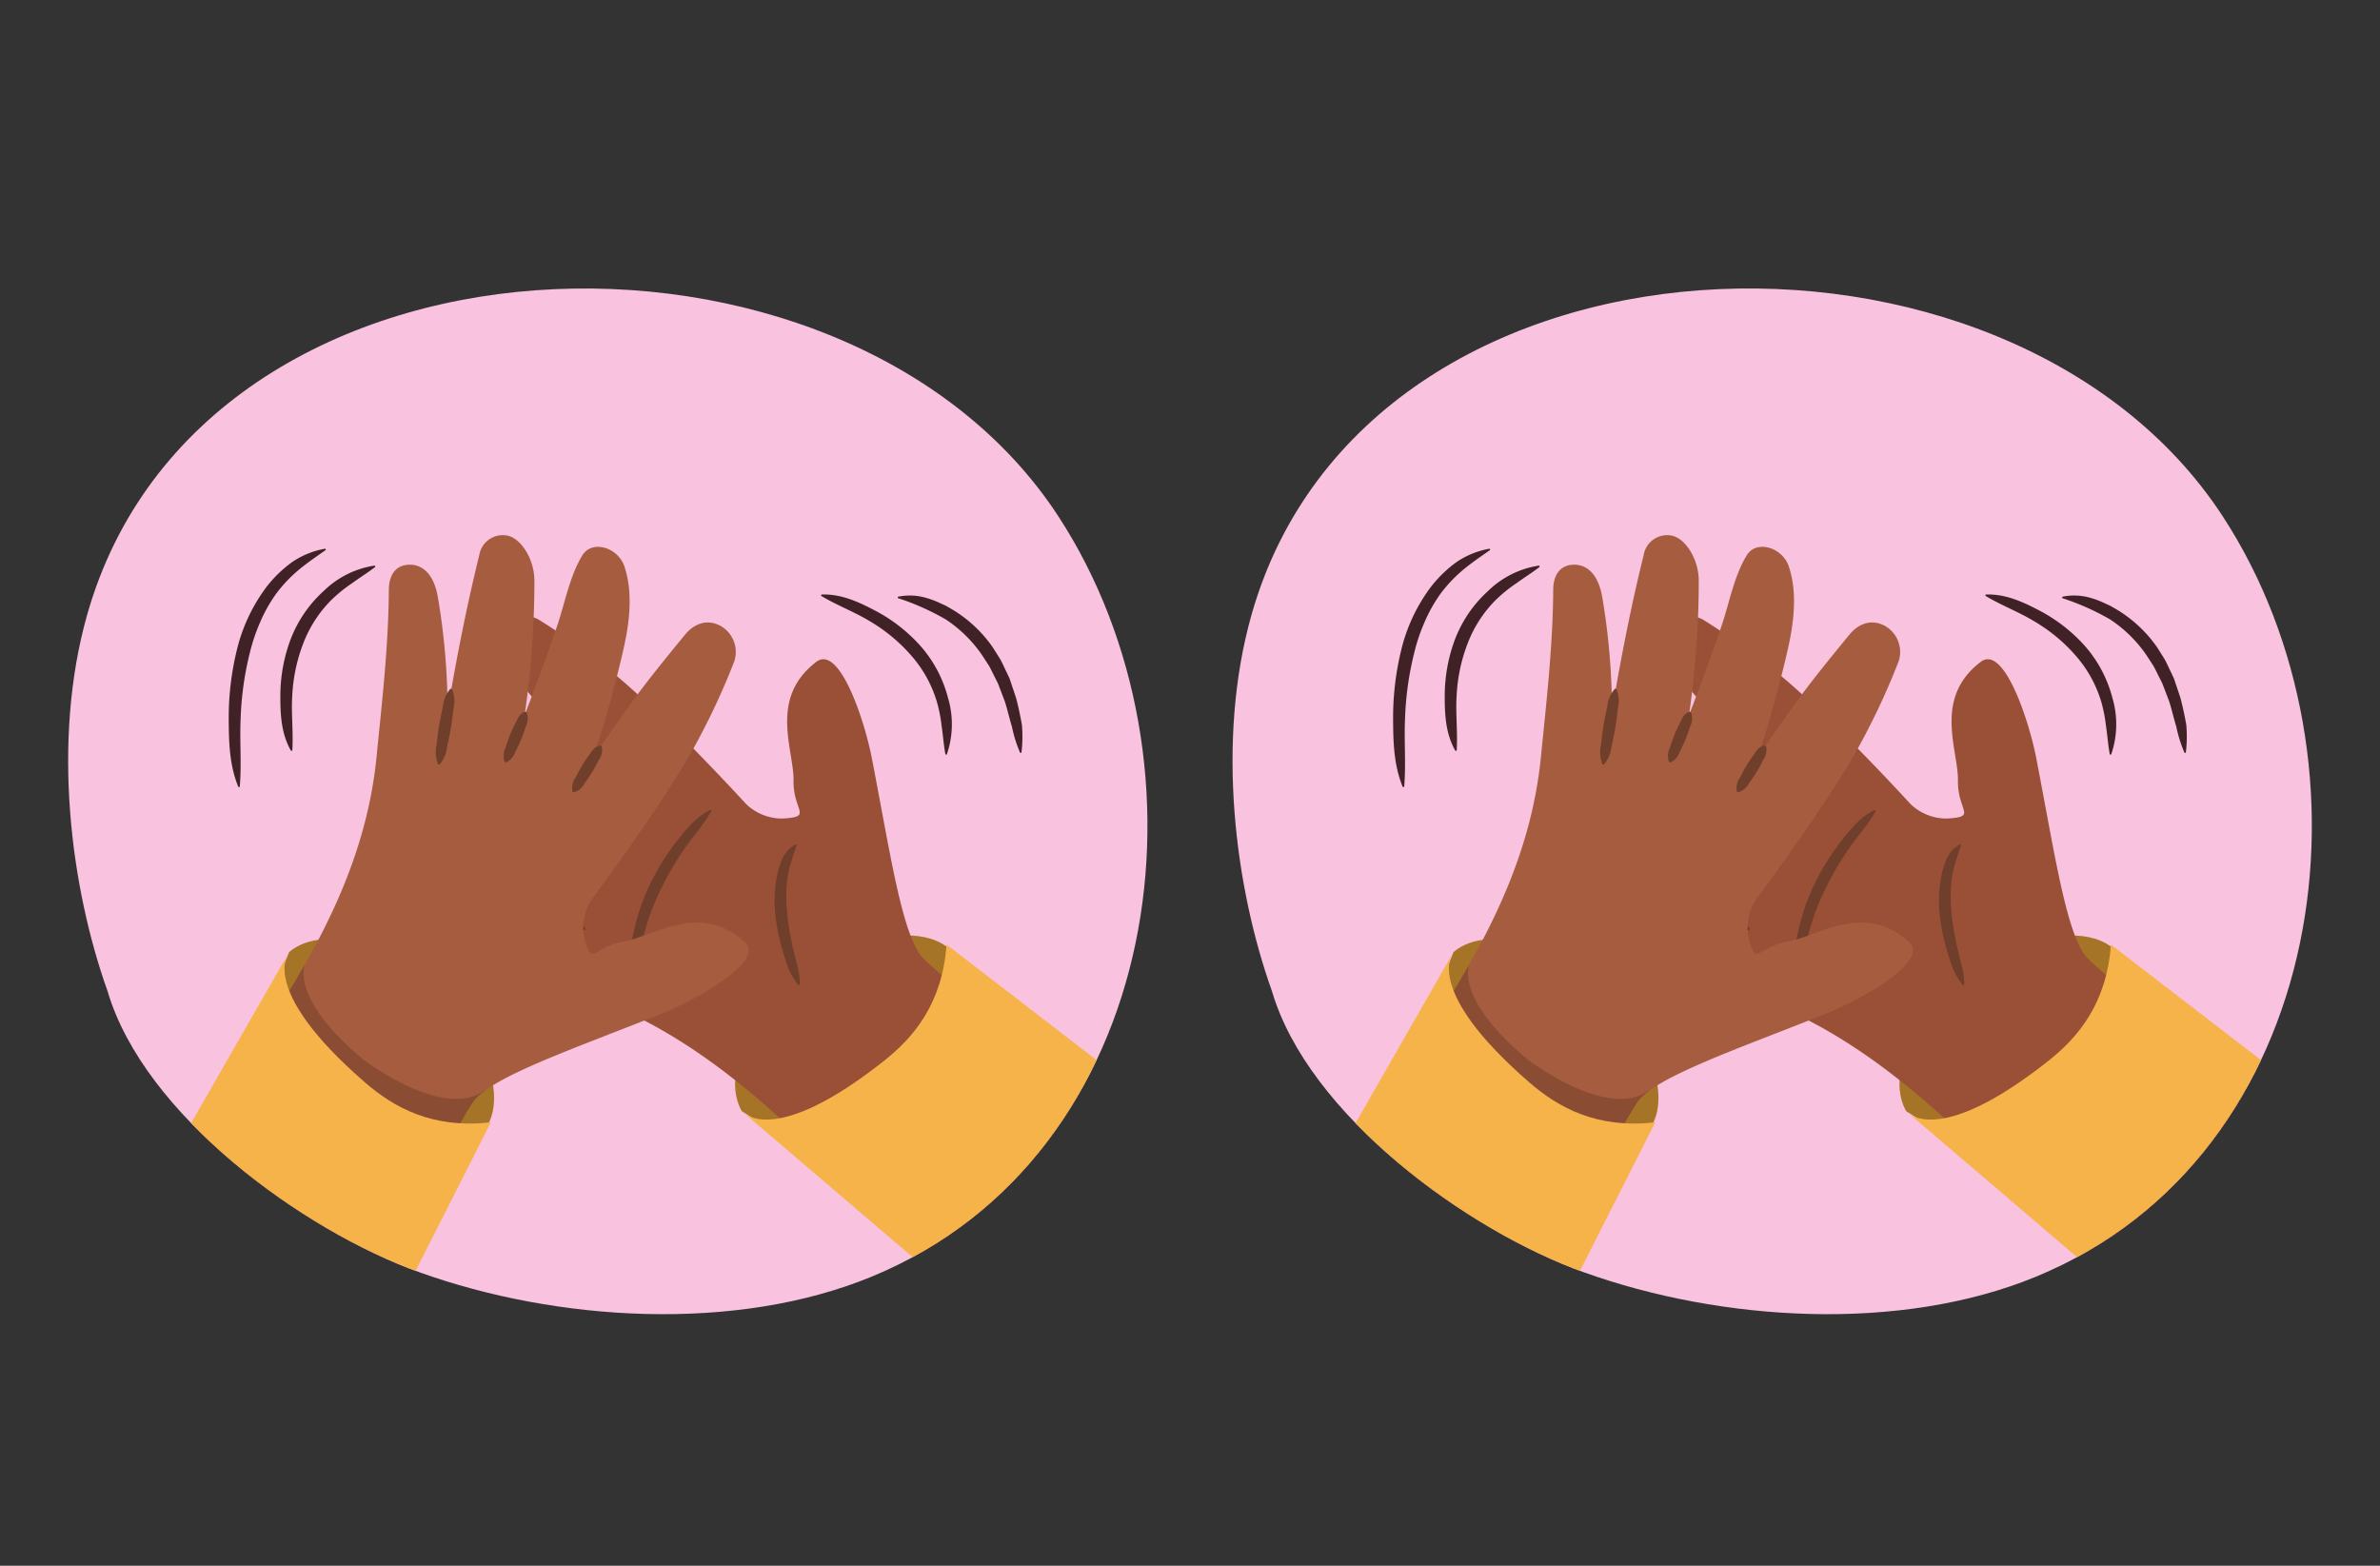
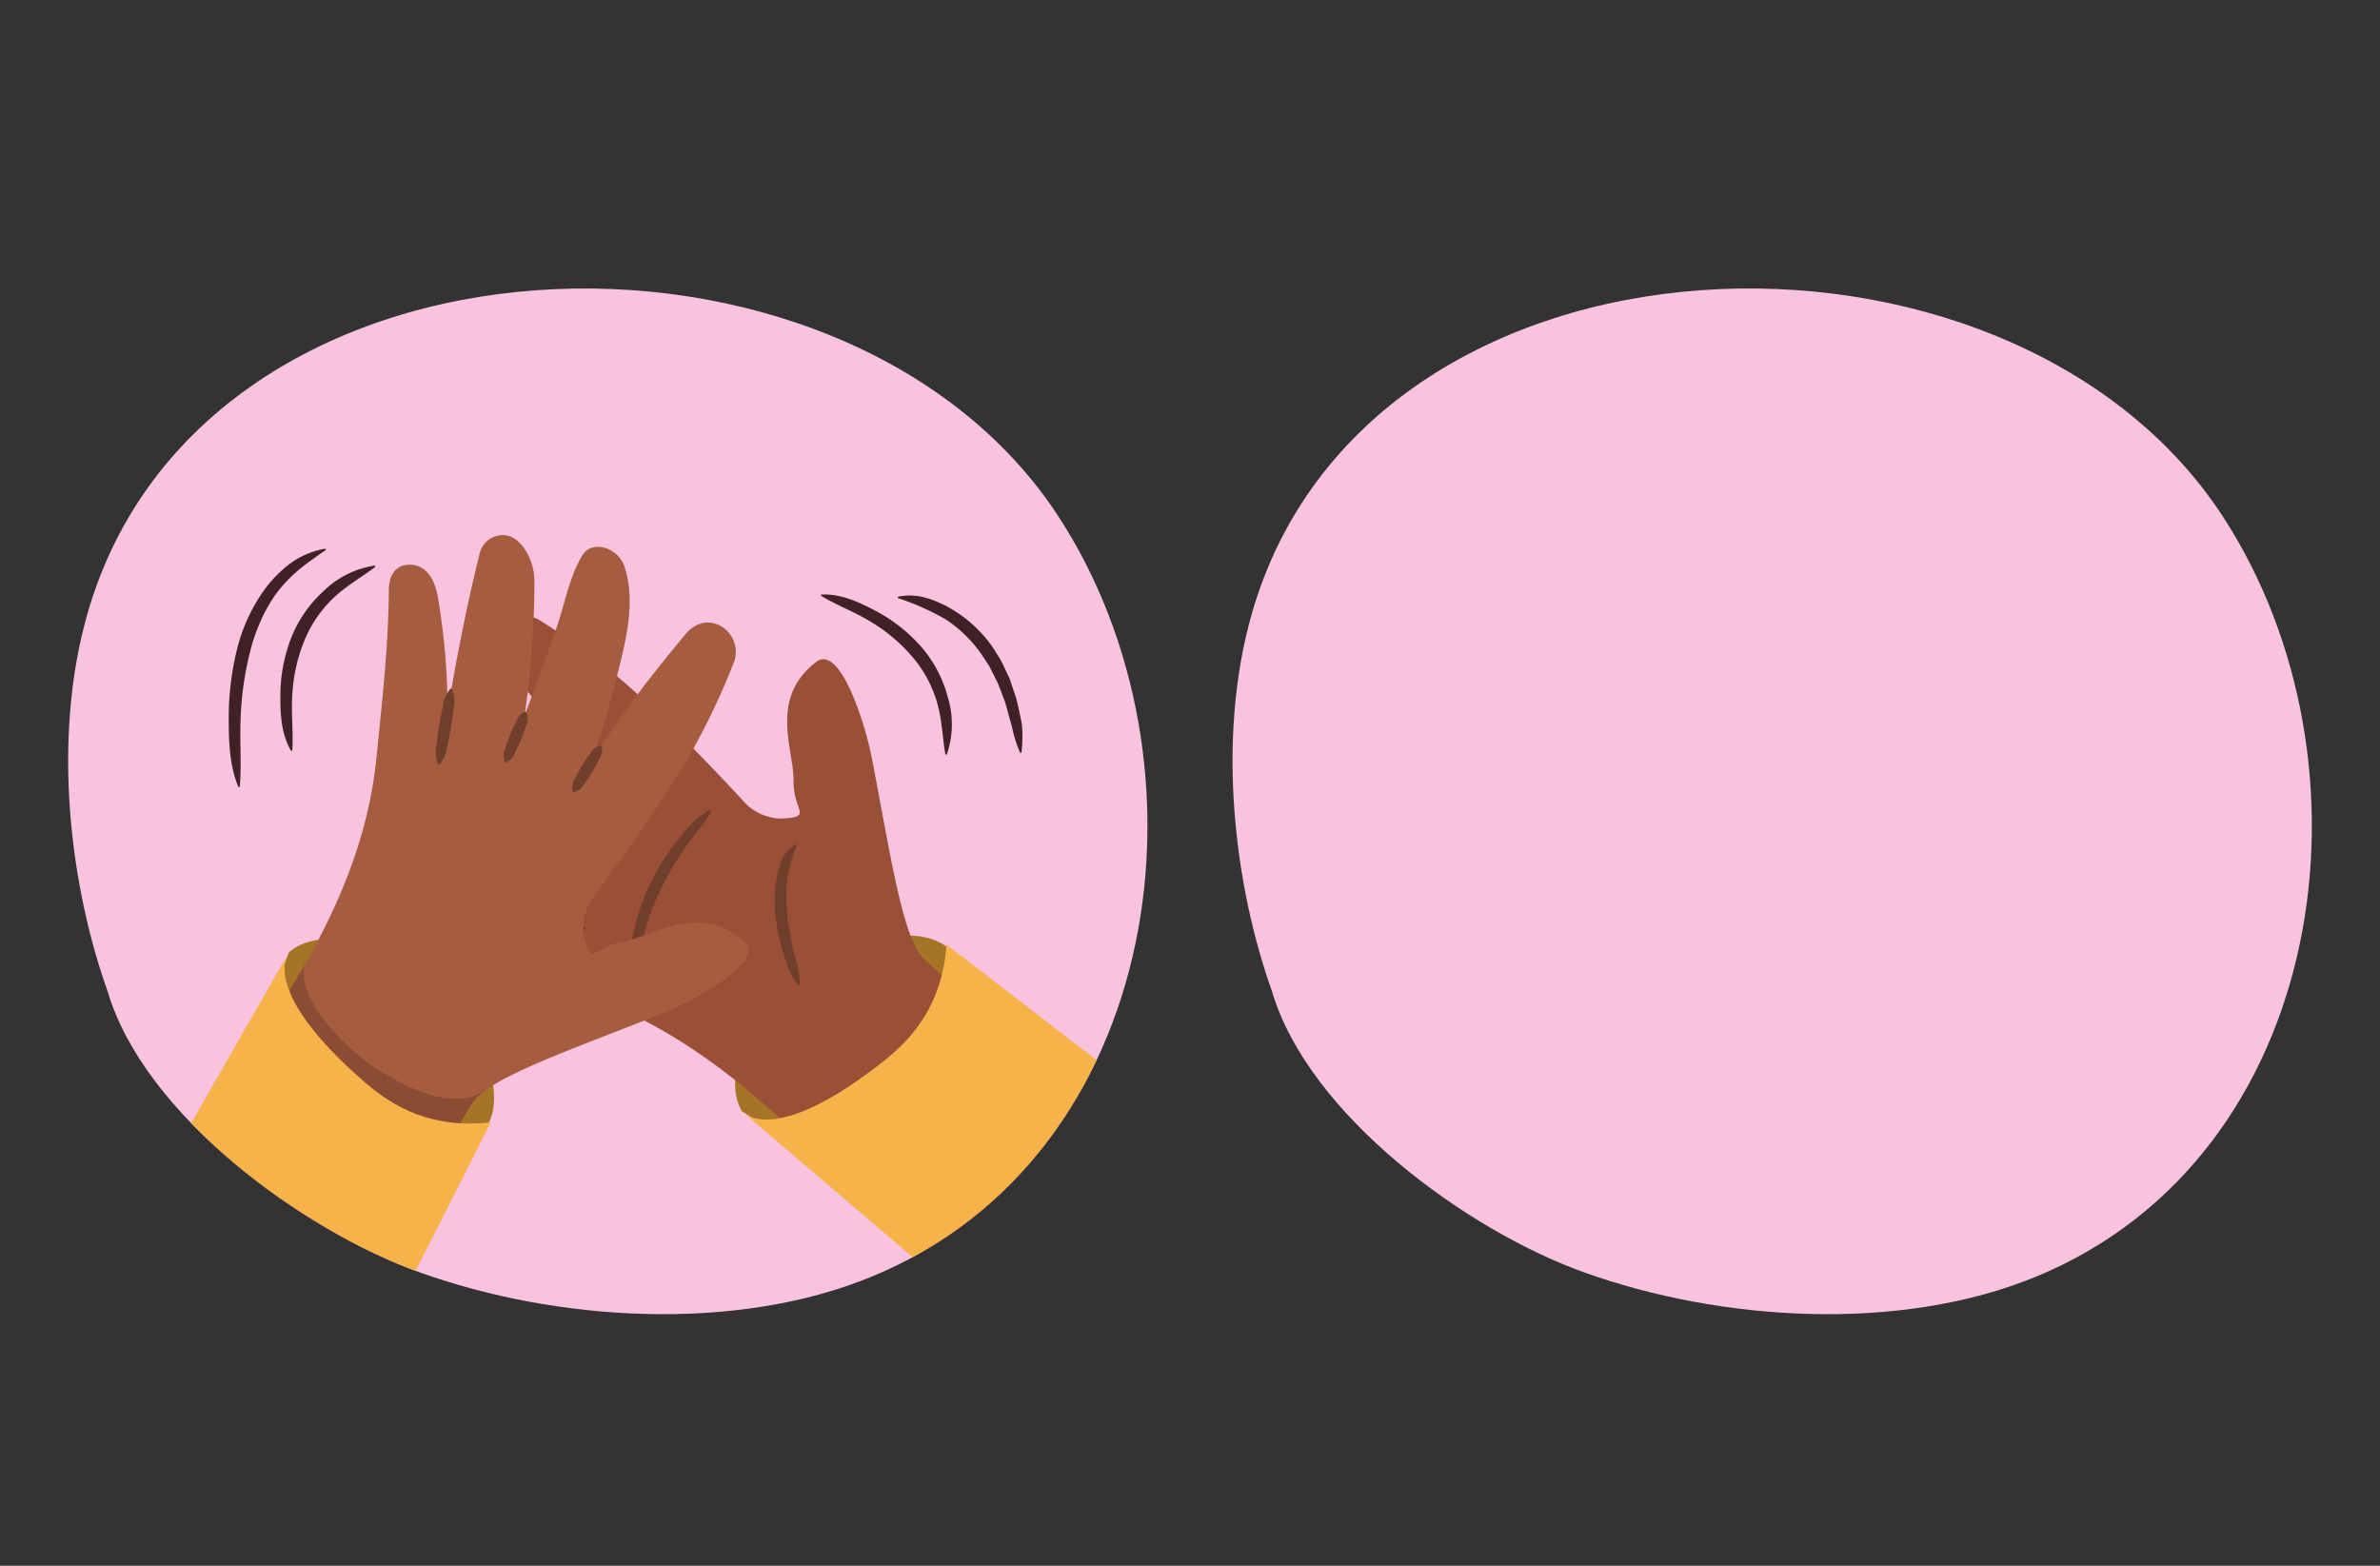
<svg xmlns="http://www.w3.org/2000/svg" id="a8a0175c-138c-4361-852a-d481f5ad866f" data-name="Layer 1" width="380" height="250" viewBox="0 0 380 250">
  <rect x="0" y="0" width="380" height="250" fill="#333333" stroke="none" />
  <defs>
    <clipPath id="ae798add-522c-4203-afe7-7158fb79a1c4">
      <path d="M68.875,441.779c8.619,29.308,46.2,56.679,73.939,66.627,32.568,11.679,74.932,14.334,107.21,1.026,69.586-28.689,82.364-121.779,44.23-180.233C243.6,251.556,91.33,256.174,64.03,352.541,55.519,382.584,60.167,417.4,68.875,441.779Z" style="fill:none" />
    </clipPath>
    <clipPath id="ee4b1380-e5bd-4c83-9dc0-5449aa40e936">
      <path d="M230.252,258.582l-6.686-17.228L191.787,253.57l4.5,14.048a11.284,11.284,0,0,0,10.115,5.619C218.486,273.28,230.252,258.582,230.252,258.582Z" style="fill:#f8a386" />
    </clipPath>
    <clipPath id="ff0c17f3-2531-44a5-aaa3-966f9889124c">
      <path d="M181.376,140.038c-28.424,4.746-36.132,31.783-37.024,42.267s.685,19.865,3.779,29.966c5.926,19.35,7.216,49.624,41.758,53.249,13.683,1.436,29.262-4.667,38.384-15.234s12.966-19.928,13.607-38.309,1.338-37.154-10.727-52.9C218.379,142.467,205.916,135.942,181.376,140.038Z" style="fill:#f8a386" />
    </clipPath>
    <clipPath id="a1ed7732-2712-4973-bbd8-b21c5bd5c00f">
-       <path d="M205.913,201.707c7.931-1.118,12.84.821,14.5,5.047,1.916,4.863-1.949,12.325-9.871,14.3-6.532,1.628-12.909-1.441-14.268-6.954S199.248,202.648,205.913,201.707Z" style="fill:#fff" />
+       <path d="M205.913,201.707S199.248,202.648,205.913,201.707Z" style="fill:#fff" />
    </clipPath>
    <clipPath id="b60a54af-2189-4a42-ab42-5d6aa778a703">
      <path d="M239.253,195.365c3.239-3.718,6.118-7.707,10.8-9.542,6.1-2.388,10.34,4.288,10.534,9.787.5,14.106-14.838,19.886-26.137,18.732C230.926,213.982,238.64,196.07,239.253,195.365Z" style="fill:#f8a386" />
    </clipPath>
    <clipPath id="f7ab645c-02c3-45a6-9677-83aaf9c76309">
      <path d="M163.475,210.447c-7.727,2.106-11.471,5.827-11.331,10.368.162,5.224,6.66,10.551,14.718,9.234,6.644-1.085,11.29-6.424,10.359-12.025S169.969,208.677,163.475,210.447Z" style="fill:#fff" />
    </clipPath>
    <clipPath id="a2b53138-c250-4045-b8fb-7051ca68afc9">
      <path d="M17.178,158.267c5.806,19.74,31.117,38.176,49.8,44.876,21.936,7.866,50.47,9.655,72.211.691,46.87-19.324,55.477-82.024,29.791-121.4C134.865,30.142,32.3,33.252,13.915,98.16,8.182,118.4,11.313,141.846,17.178,158.267Z" style="fill:none" />
    </clipPath>
    <clipPath id="ae3a4fe5-28b1-4f84-a90a-4b6faf65470a">
      <path d="M76.526,88.627c-2.039,8.241-3.659,16.54-5.065,24.931a108.375,108.375,0,0,0-1.582-18.4c-.761-3.983-2.819-5.127-4.76-4.983-2.138.159-3.025,1.865-3.037,4.046-.047,8.869-1.089,17.875-1.965,26.668-2.859,28.691-23.541,49.191-37.173,73.089q-.666,1.168-1.31,2.349c-3.046,5.589-8.451,14.764-8.451,14.764S37.651,246.34,37.623,246.6c0,0,34.942-67.039,38.111-70.916s15.574-8.127,29.743-13.766c5.541-2.2,16.873-8.424,13.39-11.548-7.14-6.407-14.426-.892-19.3-.043s-5.081,4.236-6.286-.642a8.271,8.271,0,0,1,1.2-6.094Q97.9,139,101.18,134.3c3.044-4.362,6.015-8.765,8.728-13.365a112.077,112.077,0,0,0,7.338-15.369,4.776,4.776,0,0,0-2.265-5.667c-2.15-1.1-4.161-.323-5.628,1.466-3.31,4.037-6.588,8.049-9.618,12.338-1.74,2.465-3.458,4.947-5.185,7.423.377-.941.735-1.915,1.066-2.939,1.322-4.086,3.01-10.421,3.948-14.612.96-4.289,1.52-8.909.146-13.1-1-3.057-5.172-4.371-6.74-1.785-2.008,3.31-2.74,7.465-3.973,11.13-1.185,3.522-2.466,7.018-3.76,10.5q-.717,1.929-1.468,3.847a148.833,148.833,0,0,0,1.555-21.479c-.015-3.474-2.2-6.826-4.407-7.186A3.8,3.8,0,0,0,76.526,88.627Z" style="fill:#a55c3f" />
    </clipPath>
    <clipPath id="a5115e96-3628-4e61-89e4-80518ea330c5">
-       <path d="M203.088,158.267c5.805,19.74,31.116,38.176,49.8,44.876,21.935,7.866,50.47,9.655,72.211.691,46.869-19.324,55.476-82.024,29.79-121.4-34.117-52.3-136.679-49.186-155.067,15.722C194.092,118.4,197.222,141.846,203.088,158.267Z" style="fill:none" />
-     </clipPath>
+       </clipPath>
    <clipPath id="bc1e9ae1-c44f-4053-8e1c-27b4f89312a6">
      <path d="M262.435,88.627c-2.038,8.241-3.658,16.54-5.064,24.931a108.477,108.477,0,0,0-1.582-18.4c-.762-3.983-2.819-5.127-4.761-4.983-2.138.159-3.025,1.865-3.036,4.046-.048,8.869-1.09,17.875-1.966,26.668-2.859,28.691-23.541,49.191-37.172,73.089q-.668,1.168-1.311,2.349c-3.046,5.589-8.45,14.764-8.45,14.764S223.56,246.34,223.532,246.6c0,0,34.942-67.039,38.112-70.916s15.573-8.127,29.743-13.766c5.541-2.2,16.872-8.424,13.39-11.548-7.141-6.407-14.427-.892-19.3-.043s-5.081,4.236-6.286-.642a8.266,8.266,0,0,1,1.195-6.094q3.418-4.591,6.7-9.292c3.044-4.362,6.016-8.765,8.728-13.365a111.96,111.96,0,0,0,7.338-15.369,4.777,4.777,0,0,0-2.264-5.667c-2.151-1.1-4.161-.323-5.629,1.466-3.31,4.037-6.587,8.049-9.617,12.338-1.741,2.465-3.459,4.947-5.186,7.423.377-.941.735-1.915,1.067-2.939,1.322-4.086,3.009-10.421,3.947-14.612.961-4.289,1.52-8.909.147-13.1-1-3.057-5.173-4.371-6.741-1.785-2.007,3.31-2.739,7.465-3.972,11.13-1.186,3.522-2.466,7.018-3.761,10.5q-.716,1.929-1.468,3.847a148.833,148.833,0,0,0,1.555-21.479c-.015-3.474-2.2-6.826-4.406-7.186A3.8,3.8,0,0,0,262.435,88.627Z" style="fill:#a55c3f" />
    </clipPath>
    <clipPath id="a3ae58e7-6032-499b-8aa9-184491eeae2b">
      <path d="M73.715-106.364c8.451,28.734,45.294,55.571,72.493,65.324,31.931,11.451,73.466,14.054,105.114,1.006,68.225-28.128,80.753-119.4,43.364-176.709-49.662-76.125-198.955-71.6-225.722,22.885C60.62-164.4,65.177-130.267,73.715-106.364Z" style="fill:none" />
    </clipPath>
  </defs>
  <g style="clip-path:url(#ae798add-522c-4203-afe7-7158fb79a1c4)">
    <path d="M230.252,258.582l-6.686-17.228L191.787,253.57l4.5,14.048a11.284,11.284,0,0,0,10.115,5.619C218.486,273.28,230.252,258.582,230.252,258.582Z" style="fill:#f8a386" />
    <g style="clip-path:url(#ee4b1380-e5bd-4c83-9dc0-5449aa40e936)">
      <path d="M233.99,245.1s-16.2,30.6-37.708,22.516c-25.019.746-12.982-18.831-12.982-18.831l44.548-13.206Z" style="fill:#c46849" />
    </g>
    <path d="M153.273,227.348a52.735,52.735,0,0,1-19.6-36.056c-1.355-14.094,4.663-29.335,13.788-39.493-2.547,1.139-7.825-3.858-7.825-3.858s6.414,1.506,12.881-4.439c-2.657-.564-4.231-3.642-5.556-5.857,5.439,2.716,11.82,1.893,17.483.038s11.034-4.68,16.862-5.9a33.743,33.743,0,0,1,27.275,6.427c8.752-2.332,17.694,3.867,23.924,10.959s8.079,11.587,16.053,16.338a5.943,5.943,0,0,1-4.535,3.428l5.309,12.564-4.585-.953c5.245,22.368.359,45.214.359,45.214l-.914-6.463s-2.854,14.459-7.039,16.362" style="fill:#ffe09e" />
    <path d="M181.376,140.038c-28.424,4.746-36.132,31.783-37.024,42.267s.685,19.865,3.779,29.966c5.926,19.35,7.216,49.624,41.758,53.249,13.683,1.436,29.262-4.667,38.384-15.234s12.966-19.928,13.607-38.309,1.338-37.154-10.727-52.9C218.379,142.467,205.916,135.942,181.376,140.038Z" style="fill:#f8a386" />
    <g style="clip-path:url(#ff0c17f3-2531-44a5-aaa3-966f9889124c)">
      <path d="M230.134,225.059a6.533,6.533,0,0,0-3.4-4.418,8.5,8.5,0,0,0-5.744-.662,12.681,12.681,0,0,0-4.35,2.059,15.837,15.837,0,0,0-3.777,3.516,8.279,8.279,0,0,0-1.061,1.917,8.459,8.459,0,0,0-.931,2.823,7.284,7.284,0,0,0,6.045,7.864,11.322,11.322,0,0,0,9.765-3.513C229.112,232.175,230.82,228.57,230.134,225.059Z" style="fill:#f89386" />
      <path d="M172.229,241.019a7.854,7.854,0,0,0-6.444-6.361,8.321,8.321,0,0,0-5.474-.193A7.074,7.074,0,0,0,156.1,238a6.939,6.939,0,0,0,.272,6.386,8.757,8.757,0,0,0,3.842,3.512,13.067,13.067,0,0,0,5.157,1.393,6.785,6.785,0,0,0,5.26-2.061A7.277,7.277,0,0,0,172.229,241.019Z" style="fill:#f89386" />
    </g>
    <path d="M205.913,201.707c7.931-1.118,12.84.821,14.5,5.047,1.916,4.863-1.949,12.325-9.871,14.3-6.532,1.628-12.909-1.441-14.268-6.954S199.248,202.648,205.913,201.707Z" style="fill:#fff" />
    <g style="clip-path:url(#a1ed7732-2712-4973-bbd8-b21c5bd5c00f)">
      <ellipse cx="208.431" cy="213.954" rx="8.342" ry="8.632" transform="translate(-45.339 56.409) rotate(-13.916)" style="fill:#1c6a8a" />
    </g>
    <path d="M196.018,209.808a6.646,6.646,0,0,1,1.313-3.651,12.389,12.389,0,0,1,2.8-2.739,15.814,15.814,0,0,1,7.241-2.773,19.394,19.394,0,0,1,3.866-.114,12.588,12.588,0,0,1,3.854.841,11.329,11.329,0,0,1,3.4,2.007,6.39,6.39,0,0,1,2.043,3.312.139.139,0,0,1-.221.138l-.014-.011a35.026,35.026,0,0,0-2.857-2.1,12.156,12.156,0,0,0-3.01-1.5,15.582,15.582,0,0,0-6.777-.405,15.18,15.18,0,0,0-6.417,2.214,13.916,13.916,0,0,0-2.587,2.208c-.8.824-1.564,1.694-2.38,2.65l-.011.012a.137.137,0,0,1-.195.016A.14.14,0,0,1,196.018,209.808Z" style="fill:#b7624b" />
    <path d="M184.987,218.24a6.406,6.406,0,0,1,1.35,3,14.184,14.184,0,0,1,.12,3.289,14.339,14.339,0,0,1-.592,3.263c-.326,1.072-.741,2.029-1.042,2.949-.692,1.833-.653,3.457.57,4.727,1.2,1.281,3.017,1.594,5.088,2.285a.142.142,0,0,1,.092.18.149.149,0,0,1-.075.086,5.593,5.593,0,0,1-3.307.438,6.24,6.24,0,0,1-3.164-1.6,5.422,5.422,0,0,1-1.741-3.29,8.073,8.073,0,0,1,.462-3.525c.359-1.046.8-1.983,1.094-2.891a15.714,15.714,0,0,0,.658-2.817c.281-1.959-.029-3.816.233-6.009a.144.144,0,0,1,.158-.13A.153.153,0,0,1,184.987,218.24Z" style="fill:#874229" />
    <path d="M144.834,212.119a37.54,37.54,0,0,1,15.841-26.1,21.79,21.79,0,0,1-5.848,10.364A51.824,51.824,0,0,0,179.58,180.28l-6.436,12.669a52.339,52.339,0,0,0,32.523-33.5c11.209,11.49,16.773,33.9,19.793,41.358,1.017-3.181,1.018-7.4.706-11.036,3.775,7.168,6.938,14.4,6.287,22.471,3.473-5.928,4.756-9.877,11.37-14.4,0,0,1.216-51.944-28.992-58.361C120.2,119.382,144.834,212.119,144.834,212.119Z" style="fill:#ffe09e" />
    <path d="M239.273,195.365c3.239-3.72,6.118-7.708,10.8-9.543,6.1-2.387,10.341,4.287,10.535,9.787.5,14.106-14.84,19.886-26.139,18.733C230.946,213.982,238.658,196.069,239.273,195.365Z" style="fill:#f8b5a2" />
    <path d="M239.253,195.365c3.239-3.718,6.118-7.707,10.8-9.542,6.1-2.388,10.34,4.288,10.534,9.787.5,14.106-14.838,19.886-26.137,18.732C230.926,213.982,238.64,196.07,239.253,195.365Z" style="fill:#f8a386" />
    <g style="clip-path:url(#b60a54af-2189-4a42-ab42-5d6aa778a703)">
      <path d="M244.193,200.88c-3.874,6.022-3.6,13.333.616,16.325s10.769.539,14.64-5.483,3.595-13.333-.617-16.324S248.063,194.858,244.193,200.88Z" style="fill:#e38768" />
      <path d="M241.925,205.227c1.428-5.888,7.086-12.351,14.133-11.512.469.056.421.781.014.915-3.014,1-5.678,1.533-8.09,3.74a23.447,23.447,0,0,0-4.933,7.368C242.611,206.7,241.686,206.22,241.925,205.227Z" style="fill:#b7624b" />
    </g>
    <path d="M189.463,248.482c1.789-.63,3.331-.544,4.93-.937a17.54,17.54,0,0,0,4.489-1.744,17.864,17.864,0,0,0,3.9-2.843,45.107,45.107,0,0,1,3.494-3.62.147.147,0,0,1,.207.019.159.159,0,0,1,.034.094,7.44,7.44,0,0,1-2.325,4.85,16.254,16.254,0,0,1-4.253,3.419,15.914,15.914,0,0,1-5.175,1.756l-1.361.154c-.456.017-.913.035-1.367.016a9.071,9.071,0,0,1-1.35-.263,5.642,5.642,0,0,1-1.261-.638.148.148,0,0,1-.035-.207A.166.166,0,0,1,189.463,248.482Z" style="fill:#874229" />
    <path d="M163.475,210.447c-7.727,2.106-11.471,5.827-11.331,10.368.162,5.224,6.66,10.551,14.718,9.234,6.644-1.085,11.29-6.424,10.359-12.025S169.969,208.677,163.475,210.447Z" style="fill:#fff" />
    <g style="clip-path:url(#f7ab645c-02c3-45a6-9677-83aaf9c76309)">
      <ellipse cx="166.001" cy="222.692" rx="8.342" ry="8.632" transform="translate(-33.999 29.954) rotate(-9.357)" style="fill:#1c6a8a" />
    </g>
    <path d="M175.564,214.153c-1.129-.556-2.177-1.052-3.234-1.494a13.91,13.91,0,0,0-3.249-1.006,15.19,15.19,0,0,0-6.77.5,15.6,15.6,0,0,0-6.065,3.05,12.174,12.174,0,0,0-2.172,2.568c-.635.943-1.2,1.948-1.8,3.055l-.008.015a.137.137,0,0,1-.187.056.135.135,0,0,1-.07-.095,6.374,6.374,0,0,1,.568-3.849,11.306,11.306,0,0,1,2.329-3.187,12.578,12.578,0,0,1,3.208-2.3,19.38,19.38,0,0,1,3.6-1.422,15.807,15.807,0,0,1,7.748-.314,12.4,12.4,0,0,1,3.656,1.408,6.657,6.657,0,0,1,2.649,2.836.138.138,0,0,1-.07.183.137.137,0,0,1-.117,0Z" style="fill:#b7624b" />
    <path d="M179.917,125.533a39.12,39.12,0,0,1,16.394,2.049,22.872,22.872,0,0,1,7.219,4.341,16.35,16.35,0,0,1,4.725,7.058l-1.186-.306a10.889,10.889,0,0,1,7.794-2.66,18.721,18.721,0,0,1,7.866,2.061,45.487,45.487,0,0,1,6.652,4.449,62.206,62.206,0,0,1,5.905,5.3l-.115.135c-2.178-1.5-4.312-3.038-6.455-4.547a55.744,55.744,0,0,0-6.555-4.2,17.424,17.424,0,0,0-7.322-1.837,9.49,9.49,0,0,0-6.778,2.358l-.829.8-.357-1.1a15.339,15.339,0,0,0-4.276-6.485,21.555,21.555,0,0,0-6.749-4.16,36.323,36.323,0,0,0-7.818-1.964c-2.678-.419-5.4-.694-8.122-1.107Z" style="fill:#ffe09e" />
    <path d="M206.985,137.911a24.859,24.859,0,0,0-10.687-5.4,37.46,37.46,0,0,0-12.088-.413c-4.069.352-8.136,1.052-12.267,1.475-4.1.423-8.4.632-12.411-.659l.032-.175a75.611,75.611,0,0,0,12.24-.432c4.066-.476,8.125-1.239,12.269-1.661a38.443,38.443,0,0,1,12.518.617,22.844,22.844,0,0,1,5.9,2.28,16.716,16.716,0,0,1,2.57,1.863,13.4,13.4,0,0,1,2.054,2.391Z" style="fill:#ffe09e" />
    <path d="M150,152.154c-1.764,1.742-3.745,3.042-5.538,4.633a52.068,52.068,0,0,0-9.32,10.8c-1.3,2.015-2.338,4.144-3.762,6.164l-.165-.068a20.024,20.024,0,0,1,2.821-6.777,40.93,40.93,0,0,1,9.582-11.124A19.389,19.389,0,0,1,149.906,152Z" style="fill:#ffe09e" />
    <path d="M205.686,159.44a20.363,20.363,0,0,1-.541,9.088,33.67,33.67,0,0,1-8.955,15.8,20.791,20.791,0,0,1-7.51,5.145l-.089-.154a82.26,82.26,0,0,0,6.67-5.9,36.985,36.985,0,0,0,8.616-15.231c.813-2.851,1.091-5.762,1.631-8.752Z" style="fill:#ffe09e" />
    <path d="M205.675,159.389a28.41,28.41,0,0,1,5.223,7.37,57.755,57.755,0,0,1,6.061,17.016,29.211,29.211,0,0,1,.625,9.01l-.177.011c-.73-2.941-1.077-5.864-1.72-8.76a72.406,72.406,0,0,0-5.95-16.668c-1.322-2.658-2.947-5.112-4.206-7.874Z" style="fill:#ffe09e" />
    <path d="M214.6,197.029a1.831,1.831,0,0,0,1.365-.788,1.754,1.754,0,0,0-.508-2.605c-3.686-2.278-10.454-5.422-18.271-1.662a1.883,1.883,0,0,0-1.012,2.394,1.944,1.944,0,0,0,2.392,1.012,22.356,22.356,0,0,1,14.763,1.307A2.325,2.325,0,0,0,214.6,197.029Z" style="fill:#ffe09e" />
    <path d="M151.68,213.327a1.637,1.637,0,0,1-1.465-.1,1.863,1.863,0,0,1-.813-2.522c1.89-3.62,5.848-9.35,13.882-9.44a1.932,1.932,0,0,1,1.934,1.672,1.742,1.742,0,0,1-1.446,1.938,18.913,18.913,0,0,0-11.233,7.6A2,2,0,0,1,151.68,213.327Z" style="fill:#ffe09e" />
    <path d="M199.533,143.322a36.189,36.189,0,0,1-6.837,9.725,59.95,59.95,0,0,1-19.166,14.026,37.031,37.031,0,0,1-11.335,3.584l-.045-.172c3.658-1.527,7.316-2.842,10.829-4.56a69.238,69.238,0,0,0,18.782-13.755c2.711-2.822,5.024-5.943,7.622-8.943Z" style="fill:#edca7e" />
    <path d="M171.121,148.664c-3.323,2.264-6.686,4.3-9.746,6.823a58.721,58.721,0,0,0-14.7,18.36c-1.774,3.541-3.081,7.254-4.521,11l-.173-.04a33.918,33.918,0,0,1,3.551-11.527,52.414,52.414,0,0,1,15.042-18.8,33.224,33.224,0,0,1,10.473-5.985Z" style="fill:#edca7e" />
-     <path d="M217,149.775a12.4,12.4,0,0,1,4.363,2.613,41.308,41.308,0,0,1,3.769,3.415,41.893,41.893,0,0,1,3.3,3.874,12.929,12.929,0,0,1,2.484,4.437l-.149.1a25.336,25.336,0,0,1-3.352-3.725c-1.068-1.261-2.166-2.493-3.326-3.665-1.138-1.194-2.339-2.325-3.566-3.431a23.341,23.341,0,0,1-3.618-3.467Z" style="fill:#edca7e" />
  </g>
  <path d="M17.178,158.267c5.806,19.74,31.117,38.176,49.8,44.876,21.936,7.866,50.47,9.655,72.211.691,46.87-19.324,55.477-82.024,29.791-121.4C134.865,30.142,32.3,33.252,13.915,98.16,8.182,118.4,11.313,141.846,17.178,158.267Z" style="fill:#f9c2df" />
  <g style="clip-path:url(#a2b53138-c250-4045-b8fb-7051ca68afc9)">
    <path d="M118.462,177.439s-3.5-5.18,1.99-12.567,19.916-14.886,19.916-14.886,6.426-1.963,10.732,1.128l5.081,12.75-22.865,22.9Z" style="fill:#a67426" />
    <path d="M61.8,135.8c7.717,3.535,15.571,6.67,23.554,9.612a108.447,108.447,0,0,0-18.372-1.867c-4.056.007-5.562,1.816-5.782,3.751-.242,2.13,1.27,3.319,3.411,3.736,8.7,1.7,17.36,4.394,25.837,6.89,27.659,8.144,43.956,32.278,64.9,50.116q1.024.872,2.064,1.724c4.925,4.032,12.935,11.048,12.935,11.048s39.184-17.486,39.432-17.41c0,0-59.373-46.8-62.592-50.634s-5.09-16.813-8-31.784c-1.136-5.855-5.14-18.145-8.857-15.3-7.623,5.824-3.559,14.009-3.631,18.954s3.217,5.78-1.8,6.057a8.264,8.264,0,0,1-5.766-2.308q-3.876-4.212-7.884-8.313c-3.719-3.8-7.493-7.54-11.508-11.061A112.022,112.022,0,0,0,86.014,98.937a4.777,4.777,0,0,0-5.991,1.171c-1.482,1.908-1.091,4.028.4,5.8,3.351,4,6.683,7.97,10.334,11.744,2.1,2.169,4.218,4.319,6.329,6.476-.854-.545-1.745-1.078-2.689-1.594-3.769-2.059-9.68-4.895-13.623-6.6-4.036-1.742-8.471-3.151-12.848-2.581-3.19.415-5.257,4.269-3.008,6.291,2.879,2.588,6.825,4.08,10.2,5.973,3.241,1.819,6.437,3.728,9.62,5.647q1.761,1.064,3.507,2.158a148.916,148.916,0,0,0-20.816-5.522c-3.415-.631-7.115.893-7.88,2.993A3.805,3.805,0,0,0,61.8,135.8Z" style="fill:#995036" />
    <path d="M81.99,144.059a4.968,4.968,0,0,1,3.129.353q1.469.435,2.907.958c.957.351,1.9.744,2.836,1.151a5.237,5.237,0,0,1,2.621,1.741l-.08.219a5.243,5.243,0,0,1-3.125-.361c-.979-.293-1.952-.6-2.91-.95s-1.9-.733-2.839-1.144a4.961,4.961,0,0,1-2.619-1.748Z" style="fill:#703f2b" />
    <path d="M87.861,133.053a2.734,2.734,0,0,1,2.221.552q.962.507,1.871,1.092c.606.393,1.187.823,1.76,1.266a2.881,2.881,0,0,1,1.419,1.792l-.126.2a2.878,2.878,0,0,1-2.217-.559c-.639-.341-1.27-.694-1.876-1.086s-1.193-.813-1.764-1.258c-.562-.461-1.235-.749-1.415-1.8Z" style="fill:#703f2b" />
    <path d="M95.425,122.272c1.058-.1,1.51.468,2.1.887s1.134.886,1.668,1.365,1.038.994,1.531,1.519a2.858,2.858,0,0,1,1.112,1.986l-.156.173a2.856,2.856,0,0,1-2.093-.892c-.575-.435-1.14-.881-1.674-1.36s-1.045-.985-1.537-1.513-1.1-.928-1.106-1.991Z" style="fill:#703f2b" />
    <path d="M118.462,177.439s4.726,6.14,22.663-8.041c4.765-3.767,9.321-9.157,10.008-18.573l50.41,38.8-30.318,32.889Z" style="fill:#f5b34a" />
    <path d="M113.6,129.469c-1.275,2.263-2.942,4.041-4.344,6.09a47.232,47.232,0,0,0-3.709,6.374,36.97,36.97,0,0,0-2.611,6.862l-.454,1.784c-.095.6-.213,1.206-.335,1.81-.156.6-.264,1.207-.379,1.819a14.718,14.718,0,0,1-.506,1.85h-.233a15.967,15.967,0,0,1,.254-7.67l.2-.947.272-.928c.188-.616.346-1.245.574-1.848.462-1.2.917-2.412,1.492-3.566a39.061,39.061,0,0,1,4.043-6.551c1.572-2.006,3.177-4.08,5.579-5.253Z" style="fill:#703f2b" />
    <path d="M127.211,134.976c-.352.933-.625,1.792-.886,2.667a15.554,15.554,0,0,0-.609,2.67,23.026,23.026,0,0,0-.013,5.572c.053.938.246,1.871.361,2.808.21.926.346,1.868.568,2.8l.7,2.785a11.256,11.256,0,0,1,.37,2.937l-.218.083a11.137,11.137,0,0,1-1.55-2.567c-.382-.911-.634-1.869-.947-2.807-.275-.95-.508-1.918-.737-2.884-.147-.988-.369-1.961-.45-2.964a20.549,20.549,0,0,1,.223-6.046,12.674,12.674,0,0,1,.905-2.945,4.727,4.727,0,0,1,2.13-2.279Z" style="fill:#703f2b" />
    <g id="b9c00736-3afd-4431-8edf-a605ff25297a" data-name="hphl7_04.203">
      <path d="M46.146,152.044s4.44-4.4,12.718-.382,18.33,16.8,18.33,16.8,3.124,5.949.888,10.755L66.5,186.581,39.744,168.373Z" style="fill:#a67426" />
      <path d="M76.526,88.627c-2.039,8.241-3.659,16.54-5.065,24.931a108.375,108.375,0,0,0-1.582-18.4c-.761-3.983-2.819-5.127-4.76-4.983-2.138.159-3.025,1.865-3.037,4.046-.047,8.869-1.089,17.875-1.965,26.668-2.859,28.691-23.541,49.191-37.173,73.089q-.666,1.168-1.31,2.349c-3.046,5.589-8.451,14.764-8.451,14.764S37.651,246.34,37.623,246.6c0,0,34.942-67.039,38.111-70.916s15.574-8.127,29.743-13.766c5.541-2.2,16.873-8.424,13.39-11.548-7.14-6.407-14.426-.892-19.3-.043s-5.081,4.236-6.286-.642a8.271,8.271,0,0,1,1.2-6.094Q97.9,139,101.18,134.3c3.044-4.362,6.015-8.765,8.728-13.365a112.077,112.077,0,0,0,7.338-15.369,4.776,4.776,0,0,0-2.265-5.667c-2.15-1.1-4.161-.323-5.628,1.466-3.31,4.037-6.588,8.049-9.618,12.338-1.74,2.465-3.458,4.947-5.185,7.423.377-.941.735-1.915,1.066-2.939,1.322-4.086,3.01-10.421,3.948-14.612.96-4.289,1.52-8.909.146-13.1-1-3.057-5.172-4.371-6.74-1.785-2.008,3.31-2.74,7.465-3.973,11.13-1.185,3.522-2.466,7.018-3.76,10.5q-.717,1.929-1.468,3.847a148.833,148.833,0,0,0,1.555-21.479c-.015-3.474-2.2-6.826-4.407-7.186A3.8,3.8,0,0,0,76.526,88.627Z" style="fill:#a55c3f" />
      <g style="clip-path:url(#ae3a4fe5-28b1-4f84-a90a-4b6faf65470a)">
        <path d="M48.68,154s-2.478,5.34,9.347,15.19c0,0,12.794,9.83,19.4,4.884L72.5,185.017l-27.144-5.75-4.247-17.3Z" style="fill:#703f2b;opacity:0.5" />
      </g>
      <path d="M72.162,110a4.963,4.963,0,0,1,.235,3.14q-.155,1.524-.4,3.034c-.166,1.006-.377,2.005-.6,3a5.241,5.241,0,0,1-1.223,2.9l-.23-.038a5.241,5.241,0,0,1-.227-3.138c.106-1.016.227-2.029.393-3.036s.366-2.006.595-3a4.963,4.963,0,0,1,1.231-2.9Z" style="fill:#703f2b" />
      <path d="M84.068,113.723a2.737,2.737,0,0,1-.129,2.285q-.319,1.038-.726,2.042c-.273.668-.587,1.319-.916,1.964a2.884,2.884,0,0,1-1.5,1.728l-.216-.088a2.88,2.88,0,0,1,.137-2.282c.216-.692.446-1.377.718-2.045s.577-1.324.908-1.968c.348-.637.507-1.352,1.505-1.724Z" style="fill:#703f2b" />
      <path d="M96.067,119.15a2.715,2.715,0,0,1-.481,2.227q-.475.971-1.031,1.893c-.373.614-.784,1.2-1.208,1.787a2.853,2.853,0,0,1-1.744,1.461l-.2-.12a2.86,2.86,0,0,1,.488-2.223c.32-.646.653-1.283,1.025-1.9s.774-1.21,1.2-1.791.708-1.25,1.751-1.458Z" style="fill:#703f2b" />
      <path d="M46.146,152.044s-5.154,5.785,12.116,20.773c4.587,3.981,10.73,7.455,20.11,6.379L49.618,235.943,11.665,212.27Z" style="fill:#f5b34a" />
    </g>
    <path d="M131.217,94.924c3.13-.105,5.955,1.216,8.623,2.629a25.67,25.67,0,0,1,7.194,5.657,20.147,20.147,0,0,1,4.31,8.15,14.8,14.8,0,0,1-.154,9.049.133.133,0,0,1-.173.076.139.139,0,0,1-.083-.105c-.271-1.506-.363-2.939-.579-4.354a23.564,23.564,0,0,0-.824-4.155,19.768,19.768,0,0,0-4.1-7.273A26.658,26.658,0,0,0,138.9,99.2c-2.464-1.5-5.138-2.479-7.735-4.027l-.008,0a.133.133,0,0,1-.046-.182A.136.136,0,0,1,131.217,94.924Z" style="fill:#402226" />
    <path d="M143.434,95.266a9.3,9.3,0,0,1,4.457.2,14.528,14.528,0,0,1,2.1.783l1.023.468.975.562a21.086,21.086,0,0,1,6.529,6.091l1.191,1.9c.358.652.652,1.335.979,2l.476,1.006c.135.343.239.7.359,1.047l.7,2.1c.379,1.417.676,2.855.938,4.289a21.187,21.187,0,0,1-.063,4.389.132.132,0,0,1-.252.036l0-.011a21.327,21.327,0,0,1-1.278-4.11c-.42-1.341-.711-2.712-1.14-4.036l-.742-1.946c-.127-.322-.237-.652-.377-.968l-.464-.924c-.315-.611-.6-1.243-.936-1.839l-1.122-1.719A21.136,21.136,0,0,0,151,98.9a40.228,40.228,0,0,0-7.565-3.378l-.014,0a.133.133,0,0,1,.017-.253Z" style="fill:#402226" />
    <path d="M46.426,119.82c-1.542-2.726-1.679-5.842-1.662-8.86a25.693,25.693,0,0,1,1.683-9,20.14,20.14,0,0,1,5.228-7.593,14.789,14.789,0,0,1,8.092-4.054.134.134,0,0,1,.148.117.14.14,0,0,1-.055.123c-1.209.937-2.437,1.682-3.591,2.529a23.47,23.47,0,0,0-3.3,2.655,19.764,19.764,0,0,0-4.55,7,26.661,26.661,0,0,0-1.754,8.293c-.189,2.879.181,5.7.011,8.72v.01a.133.133,0,0,1-.14.125A.138.138,0,0,1,46.426,119.82Z" style="fill:#402226" />
    <path d="M38.035,125.6c-1.425-3.479-1.5-7.2-1.517-10.868a45.453,45.453,0,0,1,1.31-10.988,27.424,27.424,0,0,1,4.78-10.107,19.974,19.974,0,0,1,4.074-3.92,13.617,13.617,0,0,1,5.179-2.1.131.131,0,0,1,.1.237l-.005,0C50.437,88.921,49,89.9,47.663,91.017a22.709,22.709,0,0,0-3.554,3.76A23.786,23.786,0,0,0,41.557,99.3a29,29,0,0,0-1.678,4.97,50.13,50.13,0,0,0-1.46,10.505c-.163,3.573.168,7.1-.13,10.778v.006a.132.132,0,0,1-.142.121A.134.134,0,0,1,38.035,125.6Z" style="fill:#402226" />
  </g>
  <path d="M203.088,158.267c5.805,19.74,31.116,38.176,49.8,44.876,21.935,7.866,50.47,9.655,72.211.691,46.869-19.324,55.476-82.024,29.79-121.4-34.117-52.3-136.679-49.186-155.067,15.722C194.092,118.4,197.222,141.846,203.088,158.267Z" style="fill:#f9c2df" />
  <g style="clip-path:url(#a5115e96-3628-4e61-89e4-80518ea330c5)">
    <path d="M304.372,177.439s-3.5-5.18,1.989-12.567,19.917-14.886,19.917-14.886,6.425-1.963,10.731,1.128l5.082,12.75-22.866,22.9Z" style="fill:#a67426" />
    <path d="M247.71,135.8c7.718,3.535,15.571,6.67,23.554,9.612a108.437,108.437,0,0,0-18.372-1.867c-4.055.007-5.562,1.816-5.781,3.751-.242,2.13,1.269,3.319,3.41,3.736,8.706,1.7,17.36,4.394,25.837,6.89,27.66,8.144,43.956,32.278,64.9,50.116q1.023.872,2.063,1.724c4.926,4.032,12.935,11.048,12.935,11.048s39.184-17.486,39.432-17.41c0,0-59.372-46.8-62.592-50.634s-5.089-16.813-7.994-31.784c-1.137-5.855-5.14-18.145-8.858-15.3-7.623,5.824-3.559,14.009-3.631,18.954s3.218,5.78-1.8,6.057a8.262,8.262,0,0,1-5.765-2.308q-3.876-4.212-7.885-8.313c-3.719-3.8-7.493-7.54-11.508-11.061a112.022,112.022,0,0,0-13.736-10.067,4.776,4.776,0,0,0-5.99,1.171c-1.483,1.908-1.091,4.028.394,5.8,3.351,4,6.684,7.97,10.335,11.744,2.1,2.169,4.217,4.319,6.328,6.476-.854-.545-1.744-1.078-2.689-1.594-3.768-2.059-9.68-4.895-13.623-6.6-4.036-1.742-8.47-3.151-12.848-2.581-3.19.415-5.256,4.269-3.007,6.291,2.879,2.588,6.825,4.08,10.2,5.973,3.241,1.819,6.438,3.728,9.62,5.647q1.763,1.064,3.507,2.158a148.938,148.938,0,0,0-20.815-5.522c-3.416-.631-7.116.893-7.881,2.993A3.806,3.806,0,0,0,247.71,135.8Z" style="fill:#995036" />
    <path d="M267.9,144.059a4.965,4.965,0,0,1,3.128.353q1.47.435,2.907.958c.958.351,1.9.744,2.837,1.151a5.241,5.241,0,0,1,2.621,1.741l-.08.219a5.248,5.248,0,0,1-3.126-.361c-.978-.293-1.952-.6-2.91-.95s-1.9-.733-2.839-1.144a4.955,4.955,0,0,1-2.618-1.748Z" style="fill:#703f2b" />
    <path d="M273.77,133.053a2.734,2.734,0,0,1,2.221.552q.962.507,1.872,1.092c.606.393,1.187.823,1.76,1.266a2.884,2.884,0,0,1,1.419,1.792l-.127.2a2.881,2.881,0,0,1-2.217-.559c-.639-.341-1.269-.694-1.876-1.086s-1.193-.813-1.764-1.258c-.561-.461-1.234-.749-1.414-1.8Z" style="fill:#703f2b" />
    <path d="M281.334,122.272c1.059-.1,1.51.468,2.1.887s1.134.886,1.668,1.365,1.038.994,1.532,1.519a2.86,2.86,0,0,1,1.111,1.986l-.156.173a2.856,2.856,0,0,1-2.093-.892c-.575-.435-1.139-.881-1.674-1.36s-1.045-.985-1.536-1.513-1.1-.928-1.106-1.991Z" style="fill:#703f2b" />
    <path d="M304.372,177.439s4.725,6.14,22.663-8.041c4.764-3.767,9.32-9.157,10.007-18.573l50.41,38.8-30.318,32.889Z" style="fill:#f5b34a" />
    <path d="M299.506,129.469c-1.274,2.263-2.942,4.041-4.343,6.09a47.239,47.239,0,0,0-3.71,6.374,37.04,37.04,0,0,0-2.611,6.862l-.453,1.784c-.1.6-.214,1.206-.335,1.81-.157.6-.264,1.207-.38,1.819a14.711,14.711,0,0,1-.5,1.85h-.233a15.954,15.954,0,0,1,.253-7.67l.2-.947.271-.928c.188-.616.346-1.245.574-1.848.462-1.2.918-2.412,1.492-3.566a39.127,39.127,0,0,1,4.043-6.551c1.573-2.006,3.177-4.08,5.579-5.253Z" style="fill:#703f2b" />
    <path d="M313.12,134.976c-.351.933-.625,1.792-.885,2.667a15.462,15.462,0,0,0-.61,2.67,23.077,23.077,0,0,0-.012,5.572c.052.938.245,1.871.361,2.808.209.926.346,1.868.568,2.8l.7,2.785a11.256,11.256,0,0,1,.369,2.937l-.218.083a11.172,11.172,0,0,1-1.55-2.567c-.381-.911-.634-1.869-.946-2.807-.276-.95-.508-1.918-.738-2.884-.147-.988-.369-1.961-.45-2.964a20.549,20.549,0,0,1,.224-6.046,12.672,12.672,0,0,1,.9-2.945,4.731,4.731,0,0,1,2.13-2.279Z" style="fill:#703f2b" />
    <g id="a8b2aa3f-b927-4781-b5b7-a81d17baa3e1" data-name="hphl7_04.203">
      <path d="M232.056,152.044s4.439-4.4,12.718-.382,18.329,16.8,18.329,16.8,3.124,5.949.888,10.755l-11.583,7.363-26.754-18.208Z" style="fill:#a67426" />
      <path d="M262.435,88.627c-2.038,8.241-3.658,16.54-5.064,24.931a108.477,108.477,0,0,0-1.582-18.4c-.762-3.983-2.819-5.127-4.761-4.983-2.138.159-3.025,1.865-3.036,4.046-.048,8.869-1.09,17.875-1.966,26.668-2.859,28.691-23.541,49.191-37.172,73.089q-.668,1.168-1.311,2.349c-3.046,5.589-8.45,14.764-8.45,14.764S223.56,246.34,223.532,246.6c0,0,34.942-67.039,38.112-70.916s15.573-8.127,29.743-13.766c5.541-2.2,16.872-8.424,13.39-11.548-7.141-6.407-14.427-.892-19.3-.043s-5.081,4.236-6.286-.642a8.266,8.266,0,0,1,1.195-6.094q3.418-4.591,6.7-9.292c3.044-4.362,6.016-8.765,8.728-13.365a111.96,111.96,0,0,0,7.338-15.369,4.777,4.777,0,0,0-2.264-5.667c-2.151-1.1-4.161-.323-5.629,1.466-3.31,4.037-6.587,8.049-9.617,12.338-1.741,2.465-3.459,4.947-5.186,7.423.377-.941.735-1.915,1.067-2.939,1.322-4.086,3.009-10.421,3.947-14.612.961-4.289,1.52-8.909.147-13.1-1-3.057-5.173-4.371-6.741-1.785-2.007,3.31-2.739,7.465-3.972,11.13-1.186,3.522-2.466,7.018-3.761,10.5q-.716,1.929-1.468,3.847a148.833,148.833,0,0,0,1.555-21.479c-.015-3.474-2.2-6.826-4.406-7.186A3.8,3.8,0,0,0,262.435,88.627Z" style="fill:#a55c3f" />
      <g style="clip-path:url(#bc1e9ae1-c44f-4053-8e1c-27b4f89312a6)">
        <path d="M234.589,154s-2.477,5.34,9.347,15.19c0,0,12.794,9.83,19.4,4.884l-4.927,10.944-27.145-5.75-4.247-17.3Z" style="fill:#703f2b;opacity:0.5" />
      </g>
      <path d="M258.071,110a4.963,4.963,0,0,1,.235,3.14q-.155,1.524-.4,3.034c-.167,1.006-.378,2.005-.6,3a5.227,5.227,0,0,1-1.223,2.9l-.23-.038a5.241,5.241,0,0,1-.227-3.138c.106-1.016.228-2.029.393-3.036s.366-2.006.6-3a4.97,4.97,0,0,1,1.231-2.9Z" style="fill:#703f2b" />
      <path d="M269.978,113.723a2.741,2.741,0,0,1-.13,2.285c-.213.692-.453,1.373-.725,2.042s-.588,1.319-.916,1.964a2.886,2.886,0,0,1-1.5,1.728l-.216-.088a2.884,2.884,0,0,1,.137-2.282c.216-.692.446-1.377.718-2.045s.577-1.324.909-1.968c.348-.637.506-1.352,1.5-1.724Z" style="fill:#703f2b" />
      <path d="M281.977,119.15a2.719,2.719,0,0,1-.481,2.227c-.318.647-.66,1.279-1.032,1.893s-.783,1.2-1.207,1.787a2.858,2.858,0,0,1-1.745,1.461l-.2-.12a2.86,2.86,0,0,1,.487-2.223c.321-.646.654-1.283,1.025-1.9s.774-1.21,1.2-1.791.708-1.25,1.751-1.458Z" style="fill:#703f2b" />
      <path d="M232.056,152.044s-5.154,5.785,12.115,20.773c4.588,3.981,10.731,7.455,20.11,6.379l-28.753,56.747L197.575,212.27Z" style="fill:#f5b34a" />
    </g>
    <path d="M317.126,94.924c3.13-.105,5.956,1.216,8.623,2.629a25.67,25.67,0,0,1,7.194,5.657,20.135,20.135,0,0,1,4.31,8.15,14.789,14.789,0,0,1-.154,9.049.132.132,0,0,1-.172.076.14.14,0,0,1-.084-.105c-.27-1.506-.363-2.939-.579-4.354a23.384,23.384,0,0,0-.824-4.155,19.78,19.78,0,0,0-4.1-7.273,26.663,26.663,0,0,0-6.539-5.395c-2.464-1.5-5.137-2.479-7.734-4.027l-.008,0a.133.133,0,0,1-.047-.182A.136.136,0,0,1,317.126,94.924Z" style="fill:#402226" />
    <path d="M329.344,95.266a9.293,9.293,0,0,1,4.456.2,14.584,14.584,0,0,1,2.1.783l1.022.468.975.562a21.075,21.075,0,0,1,6.529,6.091l1.192,1.9c.357.652.651,1.335.978,2l.476,1.006c.135.343.239.7.36,1.047l.7,2.1c.379,1.417.677,2.855.938,4.289a21.256,21.256,0,0,1-.062,4.389.133.133,0,0,1-.253.036l0-.011a21.257,21.257,0,0,1-1.278-4.11c-.421-1.341-.712-2.712-1.141-4.036l-.742-1.946c-.127-.322-.237-.652-.377-.968l-.464-.924c-.315-.611-.6-1.243-.935-1.839l-1.123-1.719a21.146,21.146,0,0,0-5.783-5.679,40.266,40.266,0,0,0-7.566-3.378l-.014,0a.133.133,0,0,1,.018-.253Z" style="fill:#402226" />
    <path d="M232.336,119.82c-1.542-2.726-1.68-5.842-1.663-8.86a25.693,25.693,0,0,1,1.683-9,20.143,20.143,0,0,1,5.229-7.593,14.785,14.785,0,0,1,8.092-4.054.132.132,0,0,1,.147.117.142.142,0,0,1-.054.123c-1.21.937-2.438,1.682-3.591,2.529a23.536,23.536,0,0,0-3.3,2.655,19.761,19.761,0,0,0-4.549,7,26.634,26.634,0,0,0-1.755,8.293c-.188,2.879.181,5.7.012,8.72v.01a.133.133,0,0,1-.14.125A.134.134,0,0,1,232.336,119.82Z" style="fill:#402226" />
    <path d="M223.945,125.6c-1.425-3.479-1.5-7.2-1.517-10.868a45.451,45.451,0,0,1,1.309-10.988,27.424,27.424,0,0,1,4.78-10.107,19.979,19.979,0,0,1,4.075-3.92,13.61,13.61,0,0,1,5.179-2.1.133.133,0,0,1,.152.107.13.13,0,0,1-.055.13l0,0c-1.518,1.058-2.957,2.039-4.292,3.154a22.751,22.751,0,0,0-3.554,3.76,23.84,23.84,0,0,0-2.552,4.526,29,29,0,0,0-1.677,4.97,50.065,50.065,0,0,0-1.46,10.505c-.163,3.573.167,7.1-.13,10.778v.006a.132.132,0,0,1-.253.04Z" style="fill:#402226" />
  </g>
  <g style="clip-path:url(#a3ae58e7-6032-499b-8aa9-184491eeae2b)">
    <path d="M178.93-62.11c-5.582-11.3-15.132-19.678-21.167-30.647-12.943-23.525-9.77-32.737,10.584-49.409,24.71-20.24,47.919-12.885,62.348,11.764,8.683,14.833,9.412,32.939,5.882,41.174,4.58,31.552,7.568,57.613,4.706,87.053L184.816,6.06S176.581-37.467,178.93-62.11Z" style="fill:#d59163" />
  </g>
</svg>